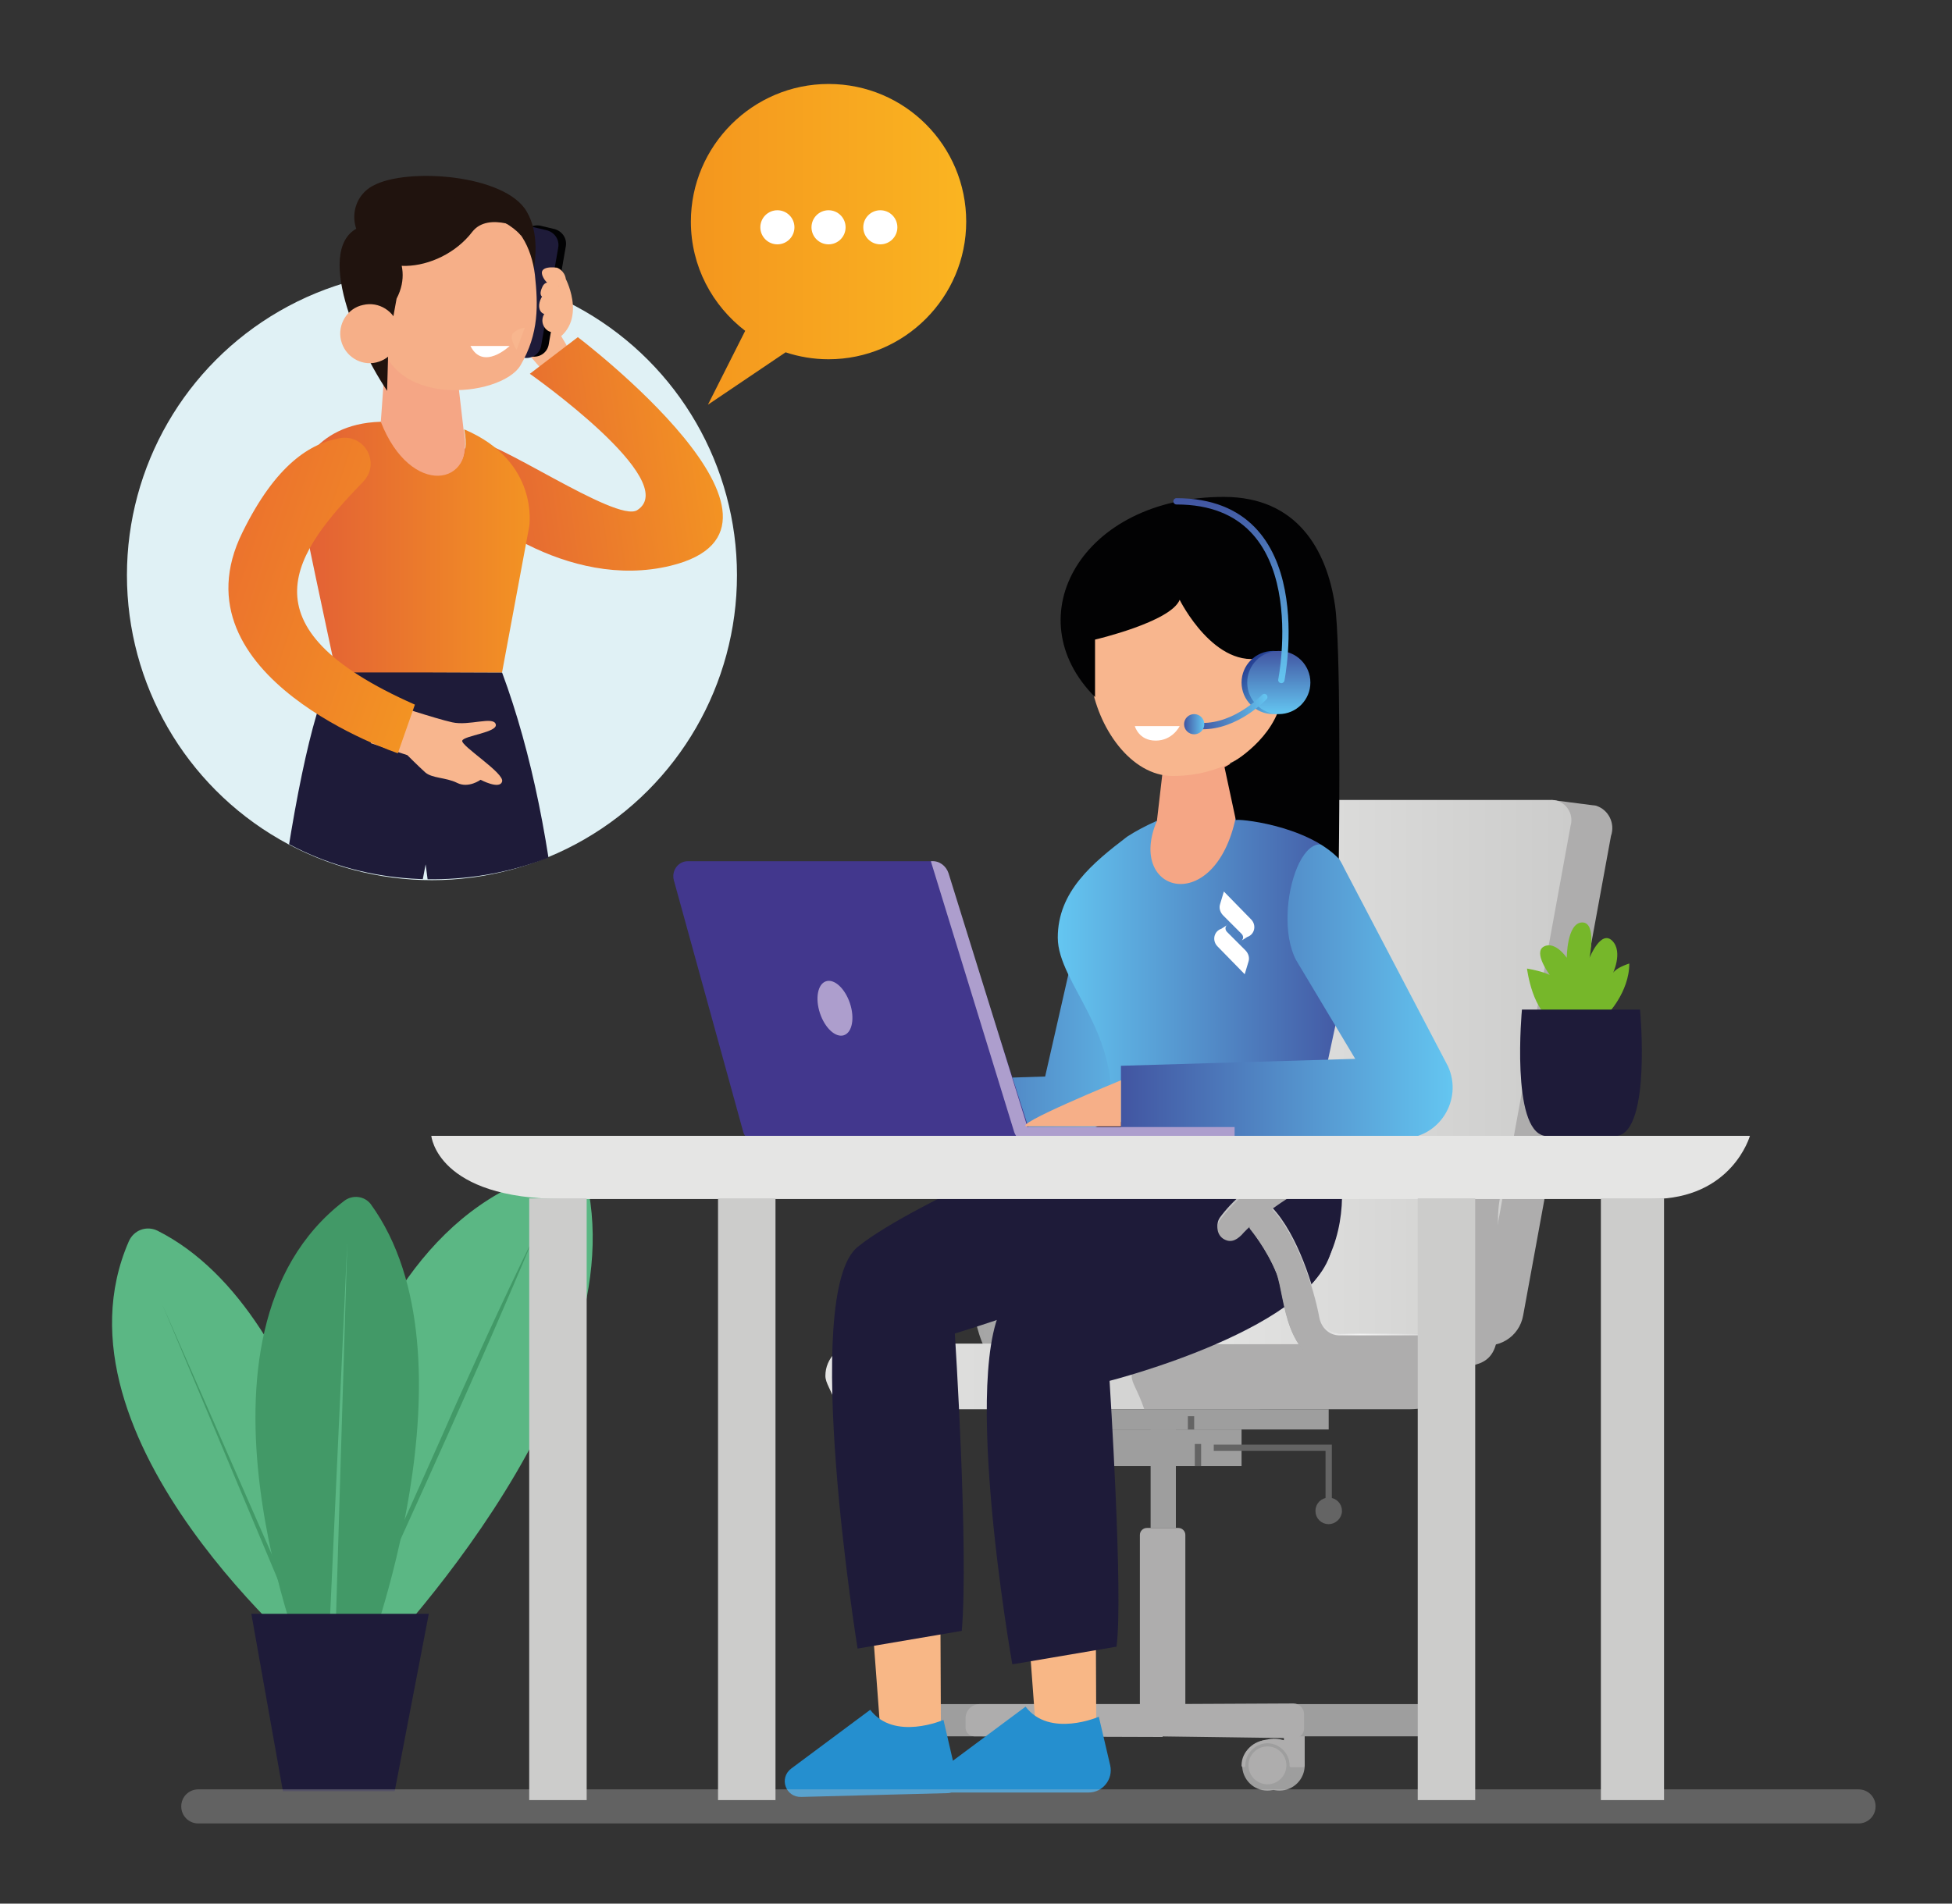
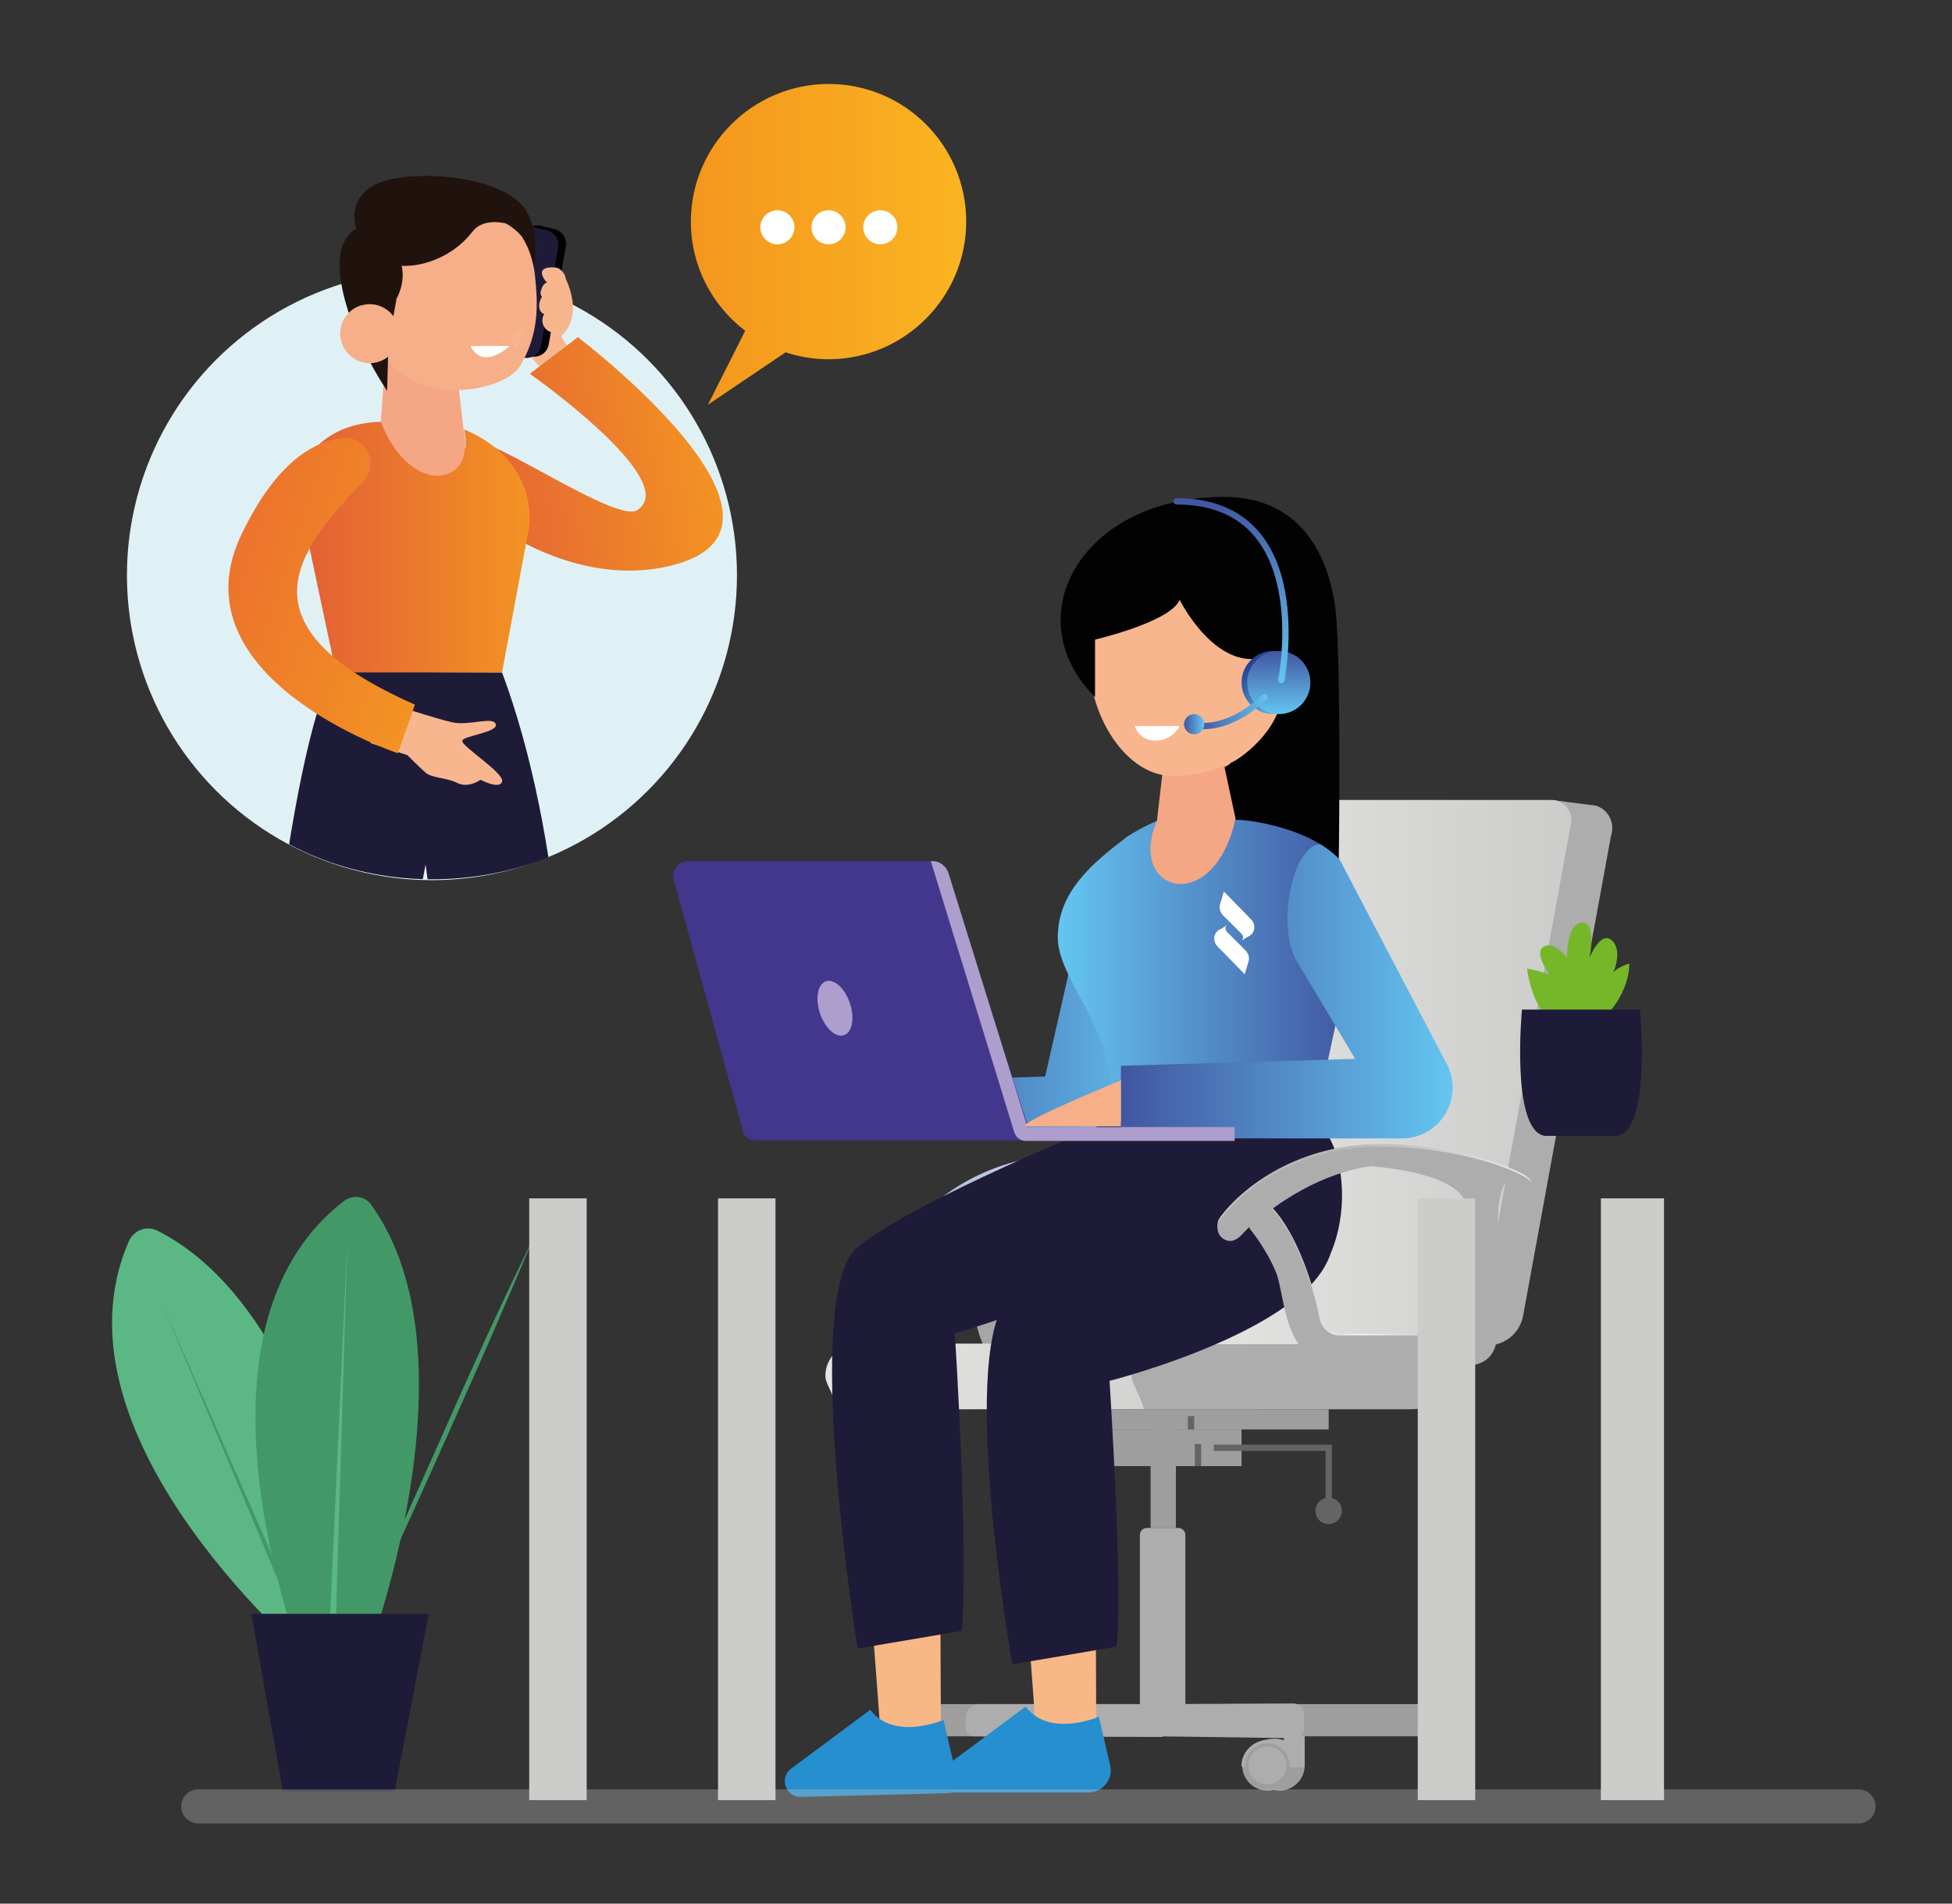
<svg xmlns="http://www.w3.org/2000/svg" xmlns:xlink="http://www.w3.org/1999/xlink" version="1.1" id="Calque_1" x="0px" y="0px" viewBox="0 0 309.1 301.5" style="enable-background:new 0 0 309.1 301.5;" xml:space="preserve">
  <rect x="0" y="0" width="309.1" height="301.5" fill="#333333" stroke="none" />
  <style type="text/css">
	.st0{fill:#5BB784;}
	.st1{fill:#429967;}
	.st2{fill:#1E1B39;}
	.st3{fill:#E0F1F5;}
	.st4{fill:url(#SVGID_1_);}
	.st5{fill:url(#SVGID_2_);}
	.st6{fill:url(#SVGID_3_);}
	.st7{fill:url(#SVGID_4_);}
	.st8{fill:#949BB2;stroke:#949BB2;stroke-miterlimit:10;}
	.st9{fill:url(#SVGID_5_);}
	.st10{fill:#9E9E9E;stroke:#9E9E9E;stroke-miterlimit:10;}
	.st11{fill:#AEADAD;stroke:#9E9E9E;stroke-miterlimit:10;}
	.st12{fill:#AEADAD;}
	.st13{fill:#8CA5C4;stroke:#8CA5C4;stroke-miterlimit:10;}
	.st14{fill:#C0D1E7;stroke:#8CA5C4;stroke-miterlimit:10;}
	.st15{fill:#C0D1E7;}
	.st16{fill:#9E9E9E;}
	.st17{fill:url(#SVGID_6_);}
	.st18{fill:none;stroke:#646464;stroke-miterlimit:10;}
	.st19{fill:#646464;stroke:#646464;stroke-miterlimit:10;}
	.st20{fill:#F8B786;}
	.st21{fill:#258FCF;}
	.st22{fill:#F5A685;}
	.st23{fill:url(#SVGID_7_);}
	.st24{fill:url(#SVGID_8_);}
	.st25{fill:url(#SVGID_9_);}
	.st26{fill:url(#SVGID_10_);}
	.st27{opacity:0.31;fill:#CCCCCB;}
	.st28{fill:#76B72A;}
	.st29{fill:url(#SVGID_11_);}
	.st30{fill:#42378D;}
	.st31{fill:#AD9ECD;}
	.st32{fill:#F6AF88;}
	.st33{fill:#F8B68E;}
	.st34{fill:#FFFFFF;}
	.st35{fill:#020203;}
	.st36{clip-path:url(#SVGID_13_);}
	.st37{fill:url(#SVGID_14_);}
	.st38{fill:#1D88B7;}
	.st39{fill:#D4EDFC;}
	.st40{fill:url(#SVGID_15_);}
	.st41{fill:#20130E;}
	.st42{fill:url(#SVGID_16_);}
	.st43{fill:url(#SVGID_17_);}
	.st44{fill:url(#SVGID_18_);}
	.st45{fill:url(#SVGID_19_);}
	.st46{fill:none;stroke:url(#SVGID_20_);stroke-linecap:round;stroke-miterlimit:10;}
	.st47{fill:none;stroke:url(#SVGID_21_);stroke-linecap:round;stroke-miterlimit:10;}
	.st48{fill:url(#SVGID_22_);}
	.st49{fill:#E5E5E4;}
	.st50{fill:#CCCCCB;}
</style>
  <path class="st0" d="M50.4,264.1c0,0-43.7-36.1-30-67.5c0.8-1.8,2.8-2.5,4.5-1.7c26.5,13.3,32.8,63.6,32.8,63.6L50.4,264.1z" />
-   <path class="st0" d="M46.8,262.4c0,0,2.2-68.4,42.6-77.4c1.6-0.3,3.2,0.6,3.5,2.2c7.9,34.7-35.6,78-35.6,78L46.8,262.4z" />
  <g>
    <path class="st1" d="M84.5,196c-2.2,5.3-4.5,10.6-6.8,15.9c-2.3,5.3-4.7,10.6-7,15.8c-4.7,10.5-9.5,21-14.3,31.5L56,259   c4.6-10.6,9.3-21.1,14-31.6c2.3-5.3,4.7-10.5,7.1-15.8C79.5,206.4,82,201.1,84.5,196z" />
  </g>
  <g>
    <polygon class="st1" points="25.7,206.6 45.5,251.8 44.8,252.1  " />
  </g>
  <path class="st1" d="M48.6,264.8c0,0-21.8-53.4,5.9-74.6c1.3-1,3.2-0.8,4.2,0.5c17.7,24.4-0.9,72.6-0.9,72.6L48.6,264.8z" />
  <g>
    <polygon class="st0" points="55,196.6 53.1,259.6 52.1,259.6  " />
  </g>
  <polygon class="st2" points="62.5,283.7 44.8,283.7 39.8,255.6 67.9,255.6 " />
  <circle class="st3" cx="68.4" cy="91.1" r="48.3" />
  <linearGradient id="SVGID_1_" gradientUnits="userSpaceOnUse" x1="136.677" y1="159.56" x2="186.595" y2="159.56">
    <stop offset="5.586592e-03" style="stop-color:#4256A2" />
    <stop offset="1" style="stop-color:#64C6F1" />
  </linearGradient>
  <path class="st4" d="M186.6,146.4l-6.9,24.7c-0.7,4.9-6.7,9.2-11.3,9.2h-31.7v-8.9l28.8-0.9l5.3-23.3c0.6-2.5,2-4.9,4.1-6.4  C179.8,137,186.7,138.7,186.6,146.4z" />
  <g>
    <g>
      <g>
        <g>
          <linearGradient id="SVGID_2_" gradientUnits="userSpaceOnUse" x1="148.813" y1="201.039" x2="189.136" y2="201.039">
            <stop offset="0" style="stop-color:#A1A1A1" />
            <stop offset="0.994" style="stop-color:#BBBBBB" />
          </linearGradient>
-           <path class="st5" d="M166.5,183.7c-13.5,1.3-17.7,12.5-17.7,12.5s2.8,3.2,4.3,7.3c1.6,4.1,1.2,15,10.7,15c3.8,0,11.2,0,16.1,0      c4.9,0,7.4-0.9,7.4-6.6s0-10.8,0-16.8c0-6,1.8-6.9,1.8-6.9S180,182.4,166.5,183.7z M181.2,213.3h-19.3c-1.6,0-2.9-1.2-3.2-2.9      c-0.8-4.4-2.7-12.6-7-17c4-5.9,13.9-7.6,13.9-7.6s18,0.5,18.1,7c0.1,4.7,0,13.3,0,17.7C183.7,212.1,182.6,213.3,181.2,213.3z" />
+           <path class="st5" d="M166.5,183.7c-13.5,1.3-17.7,12.5-17.7,12.5s2.8,3.2,4.3,7.3c1.6,4.1,1.2,15,10.7,15c3.8,0,11.2,0,16.1,0      s0-10.8,0-16.8c0-6,1.8-6.9,1.8-6.9S180,182.4,166.5,183.7z M181.2,213.3h-19.3c-1.6,0-2.9-1.2-3.2-2.9      c-0.8-4.4-2.7-12.6-7-17c4-5.9,13.9-7.6,13.9-7.6s18,0.5,18.1,7c0.1,4.7,0,13.3,0,17.7C183.7,212.1,182.6,213.3,181.2,213.3z" />
          <linearGradient id="SVGID_3_" gradientUnits="userSpaceOnUse" x1="149.304" y1="201.039" x2="190.594" y2="201.039">
            <stop offset="0" style="stop-color:#A1A1A1" />
            <stop offset="0.994" style="stop-color:#BBBBBB" />
          </linearGradient>
          <path class="st6" d="M167.9,183.7c-13.5,1.3-18.6,10.2-18.6,10.2s3.7,5.5,5.3,9.6c1.6,4.1,1.2,15,10.7,15c3.8,0,11.2,0,16.1,0      s7.4-0.9,7.4-6.6s0-10.8,0-16.8c0-6,1.8-6.9,1.8-6.9S181.4,182.4,167.9,183.7z M182.6,213.3h-19.3c-1.6,0-2.9-1.2-3.2-2.9      c-0.8-4.4-3.5-13-7.7-17.4c4-5.9,14.7-7.1,14.7-7.1s18,0.5,18.1,7c0.1,4.7,0,13.3,0,17.7C185.2,212.1,184,213.3,182.6,213.3z" />
          <linearGradient id="SVGID_4_" gradientUnits="userSpaceOnUse" x1="143.675" y1="190.532" x2="194.274" y2="190.532">
            <stop offset="0" style="stop-color:#A8BAD1" />
            <stop offset="1" style="stop-color:#F0F3F6" />
          </linearGradient>
          <path class="st7" d="M147.5,197.2c0,0,11.8-13,28.3-11.5c16.3,1.5,17.5,4.2,18.4,3.4c1.2-1.1-10-6.3-24.3-6.3      c-13,0-22.1,6.8-25.7,11.8c-0.8,1.1-0.4,2.8,0.9,3.3C145.7,198.3,146.5,198.2,147.5,197.2z" />
          <circle class="st8" cx="180.7" cy="215.8" r="0.5" />
-           <circle class="st8" cx="164.7" cy="215.8" r="0.5" />
        </g>
        <linearGradient id="SVGID_5_" gradientUnits="userSpaceOnUse" x1="130.643" y1="218.029" x2="199.472" y2="218.029">
          <stop offset="5.586592e-03" style="stop-color:#E5E5E4" />
          <stop offset="1" style="stop-color:#CCCCCB" />
        </linearGradient>
        <path class="st9" d="M199.5,223.2h-66.8c-1.1-3.2-2-4.1-2-5.3l0,0c0-2.8,2.3-5.1,5.1-5.1h63.7V223.2z" />
        <g>
          <circle class="st10" cx="202.6" cy="279.6" r="3.5" />
          <circle class="st11" cx="200.7" cy="279.6" r="3.5" />
          <path class="st12" d="M206.6,279.6c0-3-3.4-4.7-5.9-4.1c-2.2,0.3-4.1,1.9-4.1,4.1c0,0.2,0.1,0.3,0.3,0.3c0.2,0,0.3-0.1,0.3-0.3      c0-1.9,1.6-3.5,3.5-3.5c1.9,0,3.5,1.6,3.5,3.5c0,0.2,0.1,0.3,0.3,0.3c0,0,0,0,0.1,0c0.3,0,1.6,0,1.6,0c0,0,0,0,0.1,0      C206.5,279.9,206.6,279.8,206.6,279.6z" />
          <path class="st12" d="M206.6,279.6v-4.8l-3.3-0.1v1.5c0,0.6,0.3,1.2,0.8,1.5L206.6,279.6z" />
        </g>
        <g>
          <circle class="st13" cx="140.9" cy="279.6" r="3.5" />
          <circle class="st14" cx="139" cy="279.6" r="3.5" />
          <path class="st15" d="M144.9,279.6c0-3-3.4-4.7-5.9-4.1c-2.2,0.3-4.1,1.9-4.1,4.1c0,0.2,0.1,0.3,0.3,0.3c0.2,0,0.3-0.1,0.3-0.3      c0-1.9,1.6-3.5,3.5-3.5s3.5,1.6,3.5,3.5c0,0.2,0.1,0.3,0.3,0.3c0,0,0,0,0.1,0c0.3,0,1.6,0,1.6,0c0,0,0,0,0.1,0      C144.7,279.9,144.9,279.8,144.9,279.6z" />
          <path class="st15" d="M144.9,279.6v-4.8l-3.3-0.1v1.5c0,0.6,0.3,1.2,0.8,1.5L144.9,279.6z" />
        </g>
        <path class="st16" d="M231.7,275h-90.5c-0.8,0-1.4-0.6-1.4-1.4v-0.8c0-1.6,1.3-2.9,2.9-2.9h87.6c1.6,0,2.9,1.3,2.9,2.9v0.6     C233.2,274.3,232.5,275,231.7,275z" />
        <path class="st12" d="M184.1,269.9l20.7-0.1c1,0,1.7,0.8,1.7,1.7v2.3c0,0.8-0.7,1.5-1.5,1.5l-20.9-0.3V269.9z" />
        <path class="st12" d="M184.1,269.9l-29,0c-1.2,0-2.2,1-2.2,2.2v1.5c0,0.8,0.6,1.4,1.4,1.4l29.8,0.1L184.1,269.9     C184.1,269.9,184.1,269.9,184.1,269.9z" />
        <path class="st12" d="M187.7,270.3h-7.2v-27.2c0-0.6,0.5-1.1,1.1-1.1h5c0.6,0,1.1,0.5,1.1,1.1V270.3z" />
        <rect x="182.2" y="226.4" class="st16" width="4" height="15.6" />
        <path class="st12" d="M223.3,223.2h-42.1c-1.1-3.2-2-4.1-2-5.3l0,0c0-2.8,2.3-5.1,5.1-5.1h49.4v0     C233.7,218.6,229,223.2,223.3,223.2z" />
        <path class="st12" d="M233.7,212.8L233.7,212.8l12-86.1l7,0.9c2,0.6,3.1,2.8,2.4,4.8l-13.9,75.9     C240.6,211.8,237.1,213.9,233.7,212.8z" />
        <linearGradient id="SVGID_6_" gradientUnits="userSpaceOnUse" x1="186.284" y1="169.781" x2="248.797" y2="169.781">
          <stop offset="5.586592e-03" style="stop-color:#E5E5E4" />
          <stop offset="1" style="stop-color:#CCCCCB" />
        </linearGradient>
        <path class="st17" d="M245.7,126.7h-39c-2.5,0-4.7,1.6-5.4,4l-15,82.2h47.4l15-82.1C249.3,128.8,247.8,126.7,245.7,126.7z" />
        <rect x="166.7" y="223.2" class="st16" width="43.7" height="3.2" />
      </g>
      <rect x="174.5" y="226.4" class="st16" width="22.1" height="5.8" />
      <polyline class="st18" points="192.2,229.3 210.4,229.3 210.4,239.3   " />
      <path class="st19" d="M210.4,240.9L210.4,240.9c-0.9,0-1.6-0.7-1.6-1.6v0c0-0.9,0.7-1.6,1.6-1.6h0c0.9,0,1.6,0.7,1.6,1.6v0    C212,240.2,211.2,240.9,210.4,240.9z" />
      <line class="st18" x1="188.6" y1="224.3" x2="188.6" y2="226.4" />
      <line class="st18" x1="189.7" y1="228.7" x2="189.7" y2="232.2" />
    </g>
    <g>
      <g>
        <polygon class="st20" points="139.5,275.4 137.8,252.6 148.9,252.1 149,276.1 139.4,276.3    " />
        <g>
          <path class="st21" d="M149.4,272.4c0,0-7.8,3.4-11.6-1.6l-12.5,9.3c-2,1.5-0.9,4.6,1.6,4.5l23.1-0.6c1.1,0,1.9-1,1.6-2.1      L149.4,272.4z" />
        </g>
      </g>
      <g>
        <polygon class="st20" points="164.1,274.9 162.4,252 173.5,251.6 173.6,275.6 164,275.8    " />
        <g>
          <path class="st21" d="M174,271.9c0,0-7.8,3.4-11.6-1.6l-13.3,9.9c-1.6,1.2-0.7,3.7,1.2,3.7l22.1,0c2.2,0,3.9-2.1,3.4-4.3      L174,271.9z" />
        </g>
      </g>
      <path class="st22" d="M193.9,113.1c-0.3-1.5,1.8,15.4,1.8,15.4c1.8,5.4-5.5,14.9-11.8,11.8c-5.8-2.8-0.7-10.3-0.7-10.3l1.6-13.8    L193.9,113.1z" />
      <g>
        <g>
          <g>
            <path class="st2" d="M175.7,177.7c-10.1,31.8,4.6,34,21.7,31.2c18.5-3.1,17.2-27.4,10.9-31.2H175.7z" />
          </g>
          <g>
            <path class="st2" d="M174.9,196.9c0,0-5.5,0.6-14.6,8s0,58.7,0,58.7l16.5-2.8c1.1-8-1.1-42.1-1.1-42.1s33.6-8.5,35.3-21.6" />
          </g>
          <g>
            <path class="st2" d="M175.7,177.6c0,0-30.8,12.5-39.9,19.9s0,63.6,0,63.6l16.5-2.8c1.1-13-1.1-47.1-1.1-47.1s39.9-12,42.1-20.5       " />
          </g>
          <g>
            <g>
              <linearGradient id="SVGID_7_" gradientUnits="userSpaceOnUse" x1="4162.009" y1="153.575" x2="4208.369" y2="153.575" gradientTransform="matrix(-1 0 0 1 4375.904 0)">
                <stop offset="5.586592e-03" style="stop-color:#4256A2" />
                <stop offset="1" style="stop-color:#64C6F1" />
              </linearGradient>
              <path class="st23" d="M167.5,148.5c0,7.3,10.5,15.4,8.1,29.2l32.6,0c0,0,2.6-12.3,4.9-22.9c1.6-7.7,0.7-18.3-2.9-20.9        c-3.8-2.6-7.5-4.4-14.5-4.5c-3.3,15.9-17.4,12.1-12.5,0.6c-1.8,0.8-3.3,1.6-4.7,2.5C173,136.7,167.5,141.2,167.5,148.5z" />
            </g>
          </g>
        </g>
      </g>
    </g>
    <g>
      <linearGradient id="SVGID_8_" gradientUnits="userSpaceOnUse" x1="197.843" y1="199.144" x2="237.5" y2="199.144">
        <stop offset="0" style="stop-color:#A1A1A1" />
        <stop offset="0.994" style="stop-color:#BBBBBB" />
      </linearGradient>
      <path class="st24" d="M215.2,182.1c-13.3,1.3-17.4,12.3-17.4,12.3s2.7,3.2,4.3,7.2c1.5,4,1.1,14.7,10.5,14.7c3.7,0,11,0,15.8,0    s7.3-0.9,7.3-6.5c0-5.6,0-10.6,0-16.5c0-5.9,1.7-6.8,1.7-6.8S228.5,180.8,215.2,182.1z M229.7,211.2h-19c-1.6,0-2.9-1.2-3.2-2.9    c-0.8-4.3-2.7-12.4-6.8-16.7c4-5.8,13.7-7.4,13.7-7.4s17.7,0.5,17.8,6.9c0.1,4.6,0,13.1,0,17.4C232.2,210,231,211.2,229.7,211.2z" />
      <linearGradient id="SVGID_9_" gradientUnits="userSpaceOnUse" x1="198.326" y1="199.144" x2="238.934" y2="199.144">
        <stop offset="0" style="stop-color:#B7B7B7" />
        <stop offset="0.419" style="stop-color:#F2F2F2" />
        <stop offset="1" style="stop-color:#B7B7B7" />
      </linearGradient>
      <path class="st25" d="M216.6,182.1c-13.3,1.3-18.3,10-18.3,10s3.7,5.4,5.2,9.5c1.5,4,1.1,14.7,10.5,14.7c3.7,0,11,0,15.8,0    s7.3-0.9,7.3-6.5c0-5.6,0-10.6,0-16.5c0-5.9,1.7-6.8,1.7-6.8S229.9,180.8,216.6,182.1z M231.1,211.2h-19c-1.6,0-2.9-1.2-3.2-2.9    c-0.8-4.3-3.4-12.8-7.5-17.1c4-5.8,14.4-7,14.4-7s17.7,0.5,17.8,6.9c0.1,4.6,0,13.1,0,17.4C233.6,210,232.5,211.2,231.1,211.2z" />
      <linearGradient id="SVGID_10_" gradientUnits="userSpaceOnUse" x1="213.958" y1="180.723" x2="219.479" y2="195.89">
        <stop offset="0" style="stop-color:#B7B7B7" />
        <stop offset="0.997" style="stop-color:#F2F2F2" />
      </linearGradient>
      <path class="st26" d="M196.5,195.4c0,0,11.6-12.8,27.8-11.3c16.1,1.5,17.3,4.2,18.1,3.3c1.2-1.1-9.9-6.2-23.9-6.2    c-12.8,0-21.7,6.7-25.3,11.6c-0.8,1.1-0.4,2.7,0.9,3.2C194.7,196.4,195.6,196.4,196.5,195.4z" />
      <circle class="st8" cx="235.3" cy="192.1" r="0.5" />
      <circle class="st8" cx="235.3" cy="204.1" r="0.5" />
-       <circle class="st8" cx="229.2" cy="213.6" r="0.5" />
      <circle class="st8" cx="213.4" cy="213.6" r="0.5" />
    </g>
  </g>
  <path class="st27" d="M31.4,288.8h262.9c1.5,0,2.7-1.2,2.7-2.7l0,0c0-1.5-1.2-2.7-2.7-2.7H31.4c-1.5,0-2.7,1.2-2.7,2.7l0,0  C28.7,287.6,29.9,288.8,31.4,288.8z" />
  <path class="st28" d="M254.4,160.8c0,0,3.6-3.6,3.6-8.2c-2.7,0.9-2.7,1.8-2.7,1.8s1.8-3.6,0-5.4c-1.8-1.8-3.6,2.7-3.6,2.7  s1.2-5.7-1.2-5.6s-2.4,5.6-2.4,5.6s-1.8-2.7-3.6-1.8c-1.8,0.9,0.9,4.5,0.9,4.5c-1.4-0.6-2.6-0.8-3.6-1c0,0,0.9,7.3,4.5,8.2  C249.9,162.6,254.4,160.8,254.4,160.8z" />
  <path class="st2" d="M260.1,159.9h-19.1c0,0-1.8,19.1,3.6,20h11.5c5.4-0.9,3.6-20,3.6-20h-19.1" />
  <linearGradient id="SVGID_11_" gradientUnits="userSpaceOnUse" x1="177.519" y1="157" x2="230.1" y2="157">
    <stop offset="5.586592e-03" style="stop-color:#4256A2" />
    <stop offset="1" style="stop-color:#64C6F1" />
  </linearGradient>
  <path class="st29" d="M212.9,137.6l16.4,31.3c2.4,5.3-1.4,11.4-7.3,11.4h-44.5v-11.5l37.1-1.1l-9.4-15.7  C201.1,144,207.3,125.8,212.9,137.6z" />
  <path class="st30" d="M119.6,180.6h43.9L150,138.4c-0.4-1.2-1.5-2-2.7-2h-38.4c-1.5,0-2.6,1.5-2.2,3l11,39.9  C117.9,180.1,118.7,180.6,119.6,180.6z" />
  <path class="st31" d="M150.2,138.3l12.5,40.2h32.8v2.2h-33c-0.9,0-1.6-0.5-1.9-1.4l-13.2-42.9l0.1,0  C148.7,136.3,149.8,137.1,150.2,138.3z" />
  <ellipse transform="matrix(0.949 -0.316 0.316 0.949 -43.676 50.004)" class="st31" cx="132.2" cy="159.6" rx="2.5" ry="4.5" />
  <path class="st32" d="M177.5,178.4v-7.3c0,0-17.8,7.3-14.8,7.3S177.5,178.4,177.5,178.4z" />
  <g>
    <path class="st33" d="M185.7,122.9c15.6,0,21.5-15.8,21.5-15.8S199,93.3,185.7,93C164.3,92.4,172.5,122.9,185.7,122.9z" />
    <g>
      <path class="st34" d="M179.7,115h7.1c0,0-1.1,2.3-3.8,2.3S179.7,115,179.7,115z" />
    </g>
    <path class="st35" d="M212,136c0.1-6.9,0.3-34.1-0.6-40.1c-1.3-8.8-6-17.2-17.6-17.2c-22.5,0-33.1,19-20.4,31.7c0-9.1,0-9.1,0-9.1   s12-2.8,13.4-6.3c0,0,5.6,11.3,13.4,9.1c7.7-2.1,6.2,6.9,2.1,8.8c-2.3,5.6-8.4,8.6-8.4,8.6l1.8,8.4   C195.7,129.6,206.8,130.6,212,136z" />
  </g>
  <g>
    <defs>
      <path id="SVGID_12_" d="M104.7,123.4c-16,18.6-48,22-67.9,4c-22.7-26-24.3-60.6-14.4-99.9c1.1-4.4,95.2-4.5,95.6-0.2    C122.1,76.3,117.5,108,104.7,123.4z" />
    </defs>
    <clipPath id="SVGID_13_">
      <use xlink:href="#SVGID_12_" style="overflow:visible;" />
    </clipPath>
    <g class="st36">
      <g>
        <polygon class="st33" points="87.3,50.6 90.5,56 86.2,59 82.5,54.7    " />
        <path class="st33" d="M89.6,44.2c0,0,3.9,7.5-2.8,10.3C81.4,51,89.6,44.2,89.6,44.2z" />
        <linearGradient id="SVGID_14_" gradientUnits="userSpaceOnUse" x1="369.428" y1="-470.452" x2="411.797" y2="-470.452" gradientTransform="matrix(0.99 -0.141 0.141 0.99 -228.623 593.369)">
          <stop offset="0" style="stop-color:#E25E36" />
          <stop offset="1" style="stop-color:#F39323" />
        </linearGradient>
        <path class="st37" d="M75,70c2.6-1.1,22.6,12.9,25.9,10.8c7.2-4.6-17-21.6-17-21.6l7.6-5.8c0,0,39.7,30.1,14.7,36.2     c-16.4,4-32.2-8.5-35.1-12.9C70.1,75.1,73.2,70.8,75,70z" />
        <path class="st35" d="M85.8,35.8l2.1,0.5c1.2,0.4,1.9,1.5,1.7,2.7l-2.7,15.5c-0.2,1.4-1.6,2.3-3,1.9l-2.6-0.3     c-1.3-0.3-2.1-1.6-1.8-2.8l3.2-15.7C83,36.2,84.4,35.4,85.8,35.8z" />
        <path class="st2" d="M84.6,36l2.1,0.5c1.2,0.4,1.9,1.5,1.7,2.7l-2.7,15.5c-0.2,1.4-1.6,2.3-3,1.9l-2.6-0.3     c-1.3-0.3-2.1-1.6-1.8-2.8l3.2-15.7C81.9,36.4,83.3,35.6,84.6,36z" />
        <path class="st2" d="M84.5,36.9l1.9,0.5c1.1,0.3,1.7,1.4,1.5,2.5L85.5,54c-0.2,1.3-1.5,2.1-2.7,1.8l-2.4-0.3     c-1.2-0.3-1.9-1.4-1.6-2.6l2.9-14.4C82,37.3,83.3,36.5,84.5,36.9z" />
        <path class="st33" d="M88.2,42.4c0,0-3.2-0.5-2.2,1.5c1,2.1,3.8,1.7,3.6,0.3S88.2,42.4,88.2,42.4z" />
        <path class="st33" d="M90.3,46.7c0,0-3.4-3.4-4.4-1.3s0.7,1.9,2.1,1.7C89.2,46.8,90.3,46.7,90.3,46.7z" />
        <path class="st33" d="M90.5,47.8c0,0-3.7-2.6-4.8-0.6c-1,2,0.5,3.2,1.5,2.2S90.5,47.8,90.5,47.8z" />
        <path class="st33" d="M89.3,48c0,0-2.7,0.4-3.3,2.1c-0.6,1.7,1.3,3.1,1.9,2.2S89.3,48,89.3,48z" />
      </g>
      <g>
        <g>
          <path id="XMLID_129_" class="st38" d="M76.5,89.3C73,82,81.7,75.9,83,79.4" />
          <g>
            <g>
              <polygon class="st20" points="86.9,215.8 88.3,197.4 79.3,197 79.2,216.4 87,216.6       " />
              <g>
                <path class="st39" d="M78.9,213.4c0,0,6.3,2.7,9.4-1.3l10.1,7.5c1.6,1.2,0.7,3.7-1.3,3.7l-18.7-0.5c-0.9,0-1.5-0.8-1.3-1.7         L78.9,213.4z" />
              </g>
            </g>
            <g>
              <polygon class="st20" points="50.2,215.9 51.6,197.4 42.6,197 42.5,216.4 50.3,216.6       " />
              <g>
                <path class="st39" d="M42.2,213.4c0,0,6.3,2.7,9.4-1.3l10.8,8c1.3,0.9,0.6,3-1,3l-17.9,0c-1.8,0-3.1-1.7-2.7-3.4L42.2,213.4z         " />
              </g>
            </g>
            <path class="st22" d="M61,54.8c0.3-1.2-0.7,12-0.7,12c0,2.2,5.1,11.8,10.1,9.3c4.6-2.3,3-8.1,3-8.1l-1.3-11.2L61,54.8z" />
            <g>
              <g>
                <g>
                  <path class="st2" d="M79.5,106.5c9.5,25.6,11.8,60.2,10,100.4c0,0-4.8,1.5-12.9,0l-9.2-70l-13.4,69.9c0,0-6.8,2.1-12.9-1          c-2-40.6,7.1-96.3,12.2-99.4L79.5,106.5z" />
                </g>
                <g>
                  <g>
                    <g>
                      <linearGradient id="SVGID_15_" gradientUnits="userSpaceOnUse" x1="-1210.689" y1="86.643" x2="-1173.664" y2="86.643" gradientTransform="matrix(1 0 0 1 1257.551 0)">
                        <stop offset="0" style="stop-color:#E25E36" />
                        <stop offset="1" style="stop-color:#F39323" />
                      </linearGradient>
                      <path class="st40" d="M83.8,83.4l-4.3,23.1H53.2c0,0-6.4-29.9-6.3-30.3c0.1-0.4,2.3-9.1,13.4-9.4            C65,78.9,75.5,77.1,73.5,68C85.5,73.1,83.8,83.4,83.8,83.4z" />
                    </g>
                  </g>
                </g>
              </g>
            </g>
            <g>
              <path class="st41" d="M59,39.3c-3.8-2.1-3.9-7.6-0.1-9.8c0.1,0,0.1-0.1,0.2-0.1c5.3-2.9,20.9-1.8,24.3,4.1        c4,6.8-1.8,18.3-1.8,18.3L59,39.3z" />
              <path class="st32" d="M77.8,34.2c4.3,0.6,6.4,5.2,6.9,9.3c0.5,4.7,0.7,9.3-2.3,14.4c-3.1,5.1-21.6,7-22.4-5.8        C59,36.7,68.6,32.9,77.8,34.2z" />
              <path class="st41" d="M61.5,54.7l-3.3-11.9c1.4-3.2,3.5-2.7,3.5-2.7c0-0.2,2.9-1.6,2.8-1.9c11.6-8.9,18-0.9,18-0.9        s-1.1-5.3-6.4-5.9C72.3,31,65.1,35,59,35.5c-10,0.8-3.6,17.6,2.3,26.4L61.5,54.7z" />
              <path class="st41" d="M60.2,36.6c0,0,5.8,4.6,2.6,10.7l-1,5.5l-7-7.5l1.8-8.3L60.2,36.6z" />
              <path class="st41" d="M83.3,36.5c0,0-5.9-3.1-8.5,0.2C69.6,43.5,58,44.4,57,36.5c-1-7.8,13.3-5.7,13.3-5.7S81,33.4,83.3,36.5z        " />
              <g>
                <path class="st32" d="M54,53.9c0.6,2.5,3.1,4.1,5.6,3.5c2.5-0.6,4.1-3.1,3.5-5.6c-0.6-2.5-3.1-4.1-5.6-3.5         C55,48.8,53.4,51.4,54,53.9z" />
              </g>
            </g>
          </g>
          <path class="st34" d="M74.5,54.8h6.2C80.7,54.8,76.5,58.8,74.5,54.8z" />
        </g>
      </g>
      <path class="st33" d="M83.1,51.9l-1.3,3.5c0,0-1.3-2-0.5-2.7S83.1,51.9,83.1,51.9z" />
      <path class="st33" d="M62,111.5c0,0,6.9,2.3,9.6,2.9c2.7,0.6,6.5-1,6.9,0.3c0.4,1.3-5,1.8-5.3,2.6s6.8,5.2,6.3,6.5    c-0.4,1.3-3.4-0.3-3.4-0.3s-1.9,1.4-3.7,0.5c-1.8-0.9-4-0.7-5.1-1.7s-2.8-2.7-2.8-2.7l-5.8-1.9L62,111.5z" />
      <linearGradient id="SVGID_16_" gradientUnits="userSpaceOnUse" x1="-334.313" y1="1455.061" x2="-299.562" y2="1455.061" gradientTransform="matrix(0.948 0.317 -0.317 0.948 815.534 -1187.061)">
        <stop offset="0" style="stop-color:#EC732D" />
        <stop offset="1" style="stop-color:#F39323" />
      </linearGradient>
      <path class="st42" d="M57.5,76.3c-10.7,11.1-19.9,22.9,8.2,35.3l-2.7,7.7c0,0-36-12-24.6-35c5.3-10.8,10.8-14.1,15.4-14.9    C57.8,68.7,60.3,73.4,57.5,76.3z" />
    </g>
  </g>
  <linearGradient id="SVGID_17_" gradientUnits="userSpaceOnUse" x1="109.449" y1="38.68" x2="153.014" y2="38.68">
    <stop offset="0" style="stop-color:#F4961E" />
    <stop offset="0.98" style="stop-color:#FAB421" />
  </linearGradient>
  <path class="st43" d="M131.2,13.3c-12,0-21.8,9.8-21.8,21.8c0,7.1,3.4,13.3,8.6,17.3l-5.9,11.7l12.3-8.3c2.1,0.7,4.4,1.1,6.8,1.1  c12,0,21.8-9.8,21.8-21.8S143.3,13.3,131.2,13.3z" />
  <g>
    <circle class="st34" cx="123.1" cy="36" r="2.7" />
    <circle class="st34" cx="131.2" cy="36" r="2.7" />
    <circle class="st34" cx="139.4" cy="36" r="2.7" />
  </g>
  <linearGradient id="SVGID_18_" gradientUnits="userSpaceOnUse" x1="2697.592" y1="6233.481" x2="2705.24" y2="6227.064" gradientTransform="matrix(0 1 -1 0 6431.843 -2593.304)">
    <stop offset="5.586592e-03" style="stop-color:#253D91" />
    <stop offset="1" style="stop-color:#64C6F1" />
  </linearGradient>
  <circle class="st44" cx="201.6" cy="108.1" r="5" />
  <linearGradient id="SVGID_19_" gradientUnits="userSpaceOnUse" x1="2696.424" y1="6229.365" x2="2706.407" y2="6229.365" gradientTransform="matrix(0 1 -1 0 6431.843 -2593.304)">
    <stop offset="5.586592e-03" style="stop-color:#4256A2" />
    <stop offset="1" style="stop-color:#64C6F1" />
  </linearGradient>
  <circle class="st45" cx="202.5" cy="108.1" r="5" />
  <linearGradient id="SVGID_20_" gradientUnits="userSpaceOnUse" x1="194.936" y1="78.888" x2="194.936" y2="108.158">
    <stop offset="5.586592e-03" style="stop-color:#4256A2" />
    <stop offset="1" style="stop-color:#64C6F1" />
  </linearGradient>
  <path class="st46" d="M202.9,107.7c0,0,5.7-28.3-16.6-28.3" />
  <linearGradient id="SVGID_21_" gradientUnits="userSpaceOnUse" x1="189.807" y1="112.7" x2="200.709" y2="112.7">
    <stop offset="5.586592e-03" style="stop-color:#4256A2" />
    <stop offset="1" style="stop-color:#64C6F1" />
  </linearGradient>
  <path class="st47" d="M200.2,110.4c0,0-4.4,4.7-9.9,4.6" />
  <linearGradient id="SVGID_22_" gradientUnits="userSpaceOnUse" x1="187.502" y1="114.692" x2="190.679" y2="114.692">
    <stop offset="5.586592e-03" style="stop-color:#4256A2" />
    <stop offset="1" style="stop-color:#64C6F1" />
  </linearGradient>
  <circle class="st48" cx="189.1" cy="114.7" r="1.6" />
  <path class="st12" d="M218.5,181.6c-12.8,0-21.7,6.7-25.3,11.6c-0.8,1.1-0.4,2.7,0.9,3.2c0.7,0.3,1.5,0.2,2.5-0.8  c0,0,0.5-0.6,1.5-1.5c-0.2,0.3-0.2,0.5-0.2,0.5s2.7,3.2,4.3,7.2c1.5,4,1.1,14.7,10.5,14.7c0.4,0,0.9,0,1.4,0c3.9,0,10.1,0,14.4,0  c0.5,0,1,0,1.4,0c4.8,0,7.3-0.9,7.3-6.5s0-10.6,0-16.5c0-5.2,1.4-6.6,1.7-6.8c2.6,0.8,3.1,1.3,3.6,0.9  C243.6,186.6,232.6,181.6,218.5,181.6z M212.1,211.5c-1.6,0-2.9-1.2-3.2-2.9c-0.8-4.3-3.4-12.8-7.5-17.1c3.6-2.6,9-5.8,15.6-6.8  c4.9,0.4,15.1,1.9,15.2,6.7c0.1,4.6,0,13.1,0,17.4c0,1.5-1.1,2.7-2.5,2.7H212.1z" />
-   <path class="st49" d="M277.1,179.9H68.3c0,0,0.9,10,20.9,10s159.7,0,172.4,0S277.1,179.9,277.1,179.9z" />
  <rect x="253.5" y="189.8" class="st50" width="10" height="95.3" />
  <rect x="224.5" y="189.8" class="st50" width="9.1" height="95.3" />
  <rect x="113.7" y="189.8" class="st50" width="9.1" height="95.3" />
  <rect x="83.8" y="189.8" class="st50" width="9.1" height="95.3" />
  <g>
    <path class="st34" d="M197.1,154.3l0.6-2c0.2-0.6,0-1.3-0.5-1.8l-2.9-2.9c-0.4-0.4-0.3-1,0.2-1.2l0,0l-1.1,0.7   c-1.2,0.4-1.5,1.9-0.6,2.8L197.1,154.3z" />
    <path class="st34" d="M193.8,141.2l-0.6,2c-0.2,0.6,0,1.3,0.5,1.8l2.9,2.9c0.4,0.4,0.3,1-0.2,1.2l0,0l1.1-0.7   c1.2-0.4,1.5-1.9,0.6-2.8L193.8,141.2z" />
  </g>
</svg>